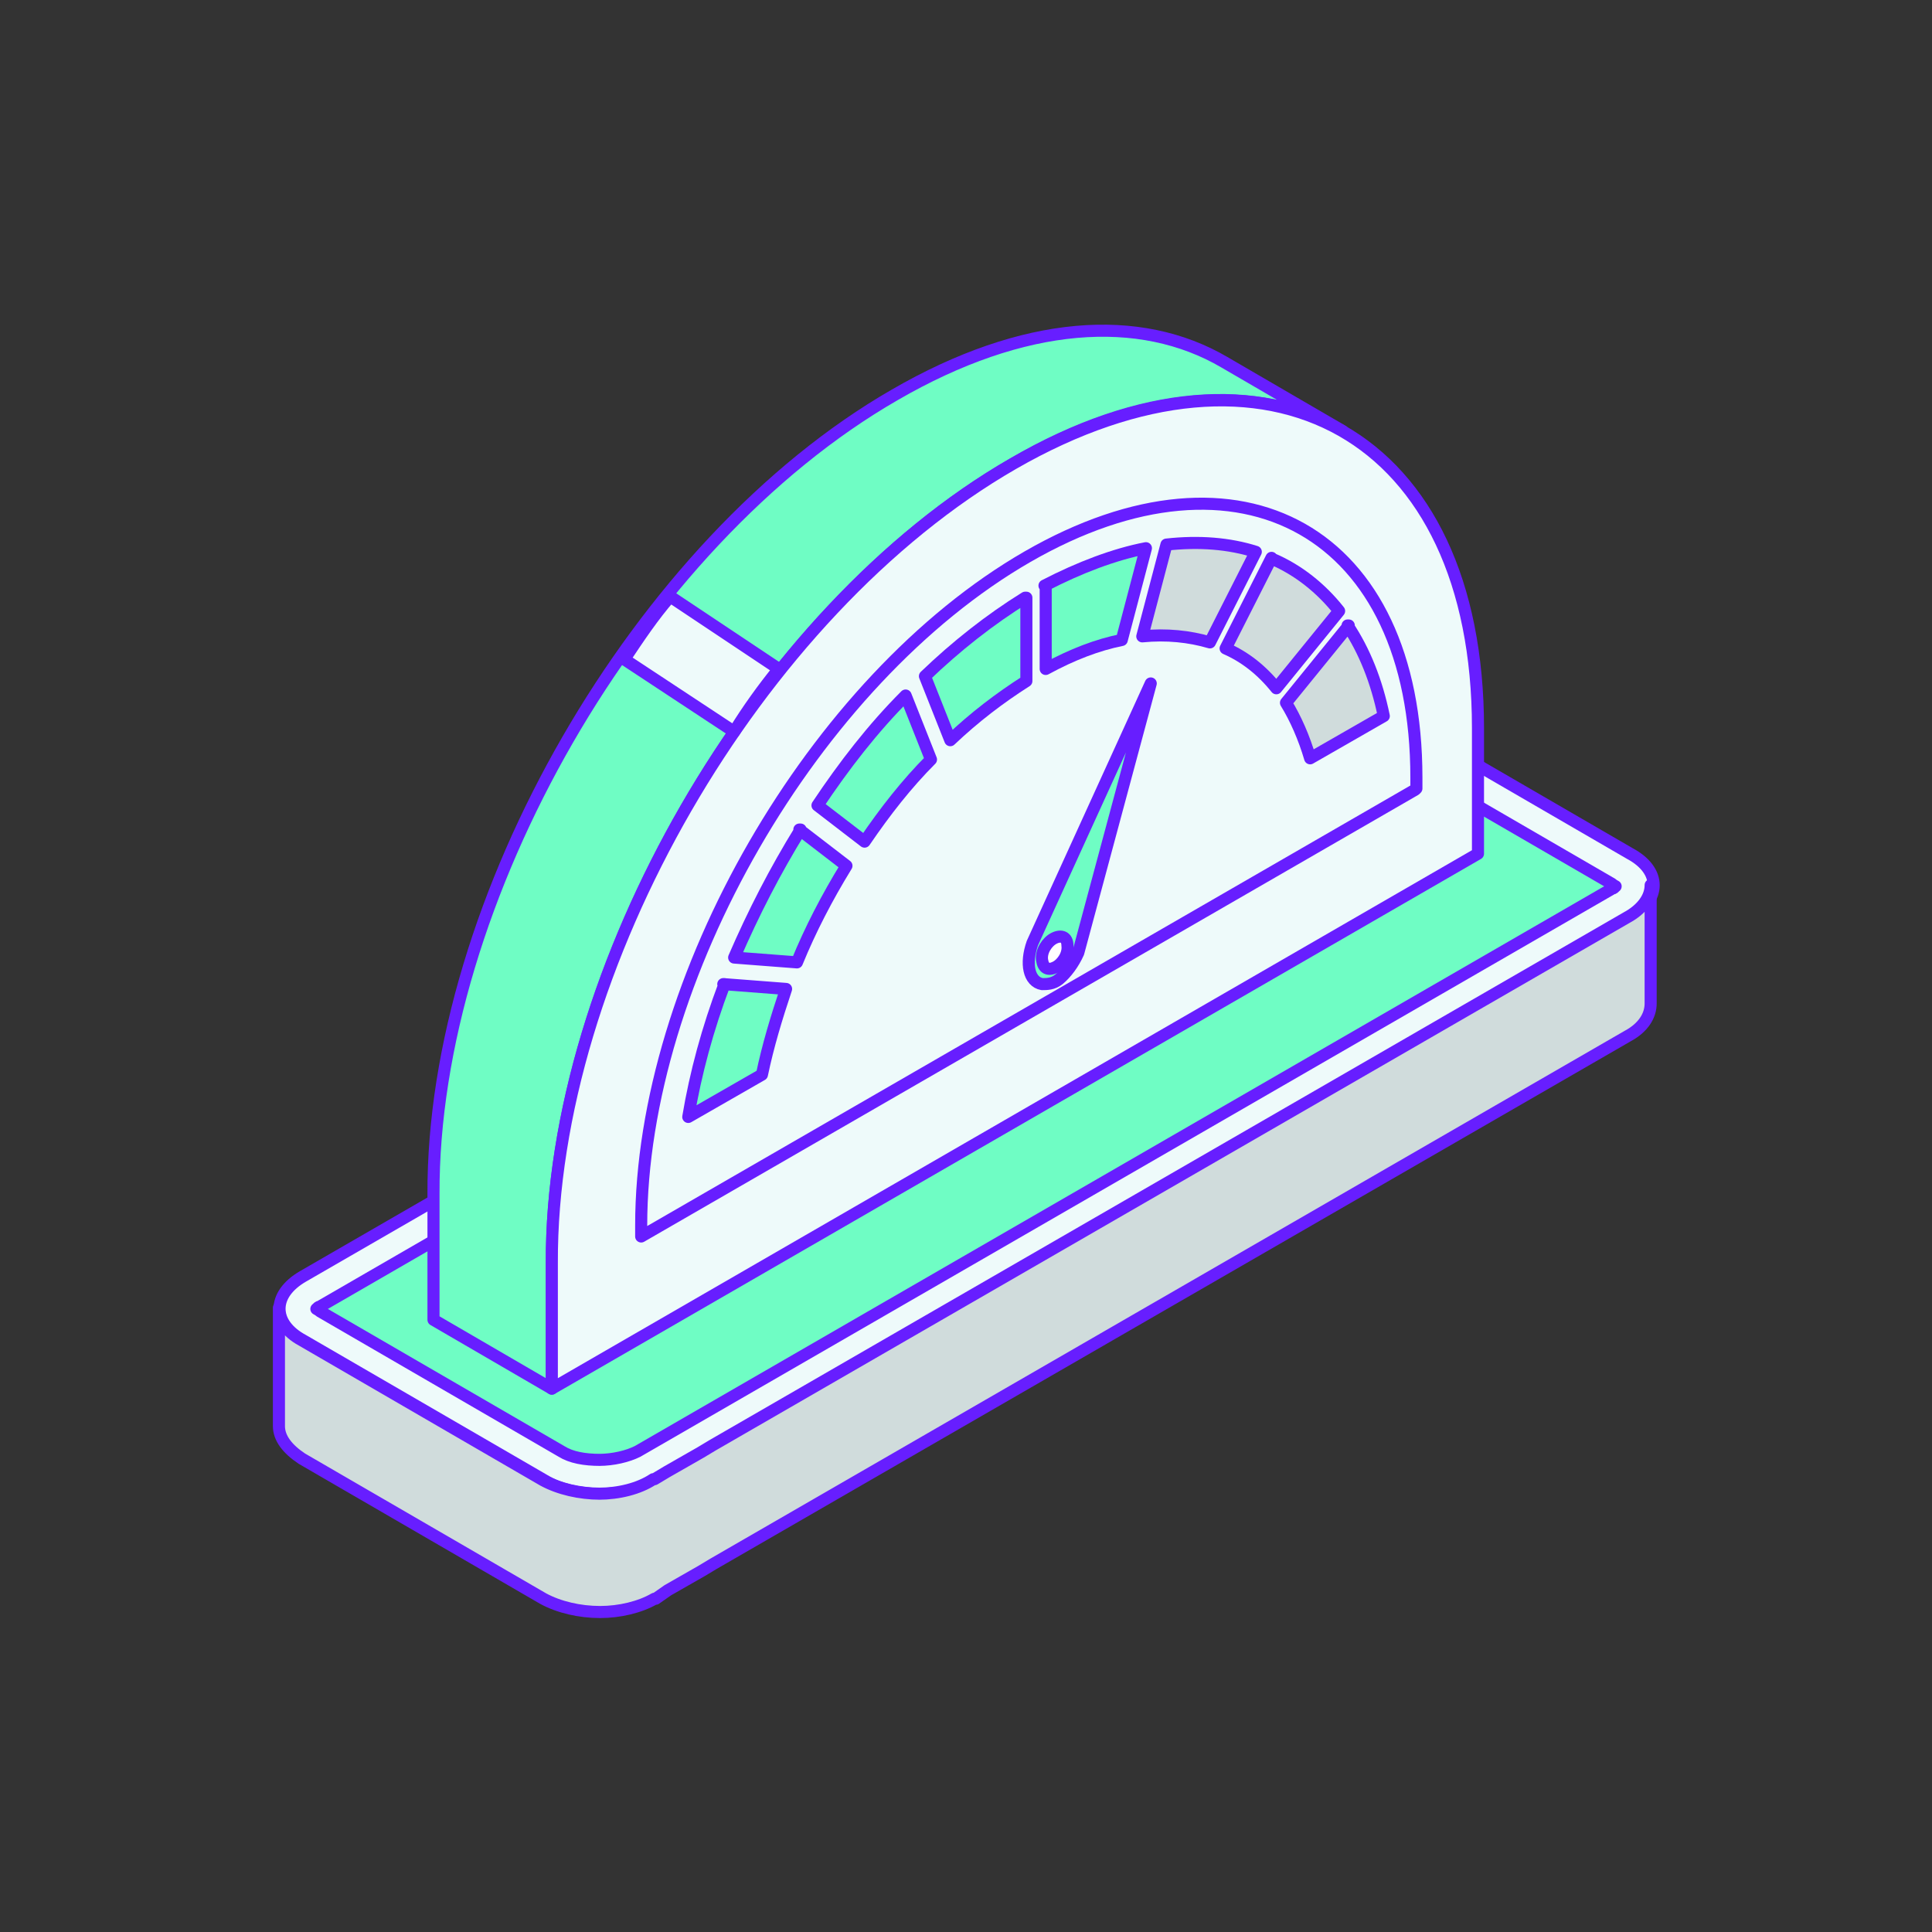
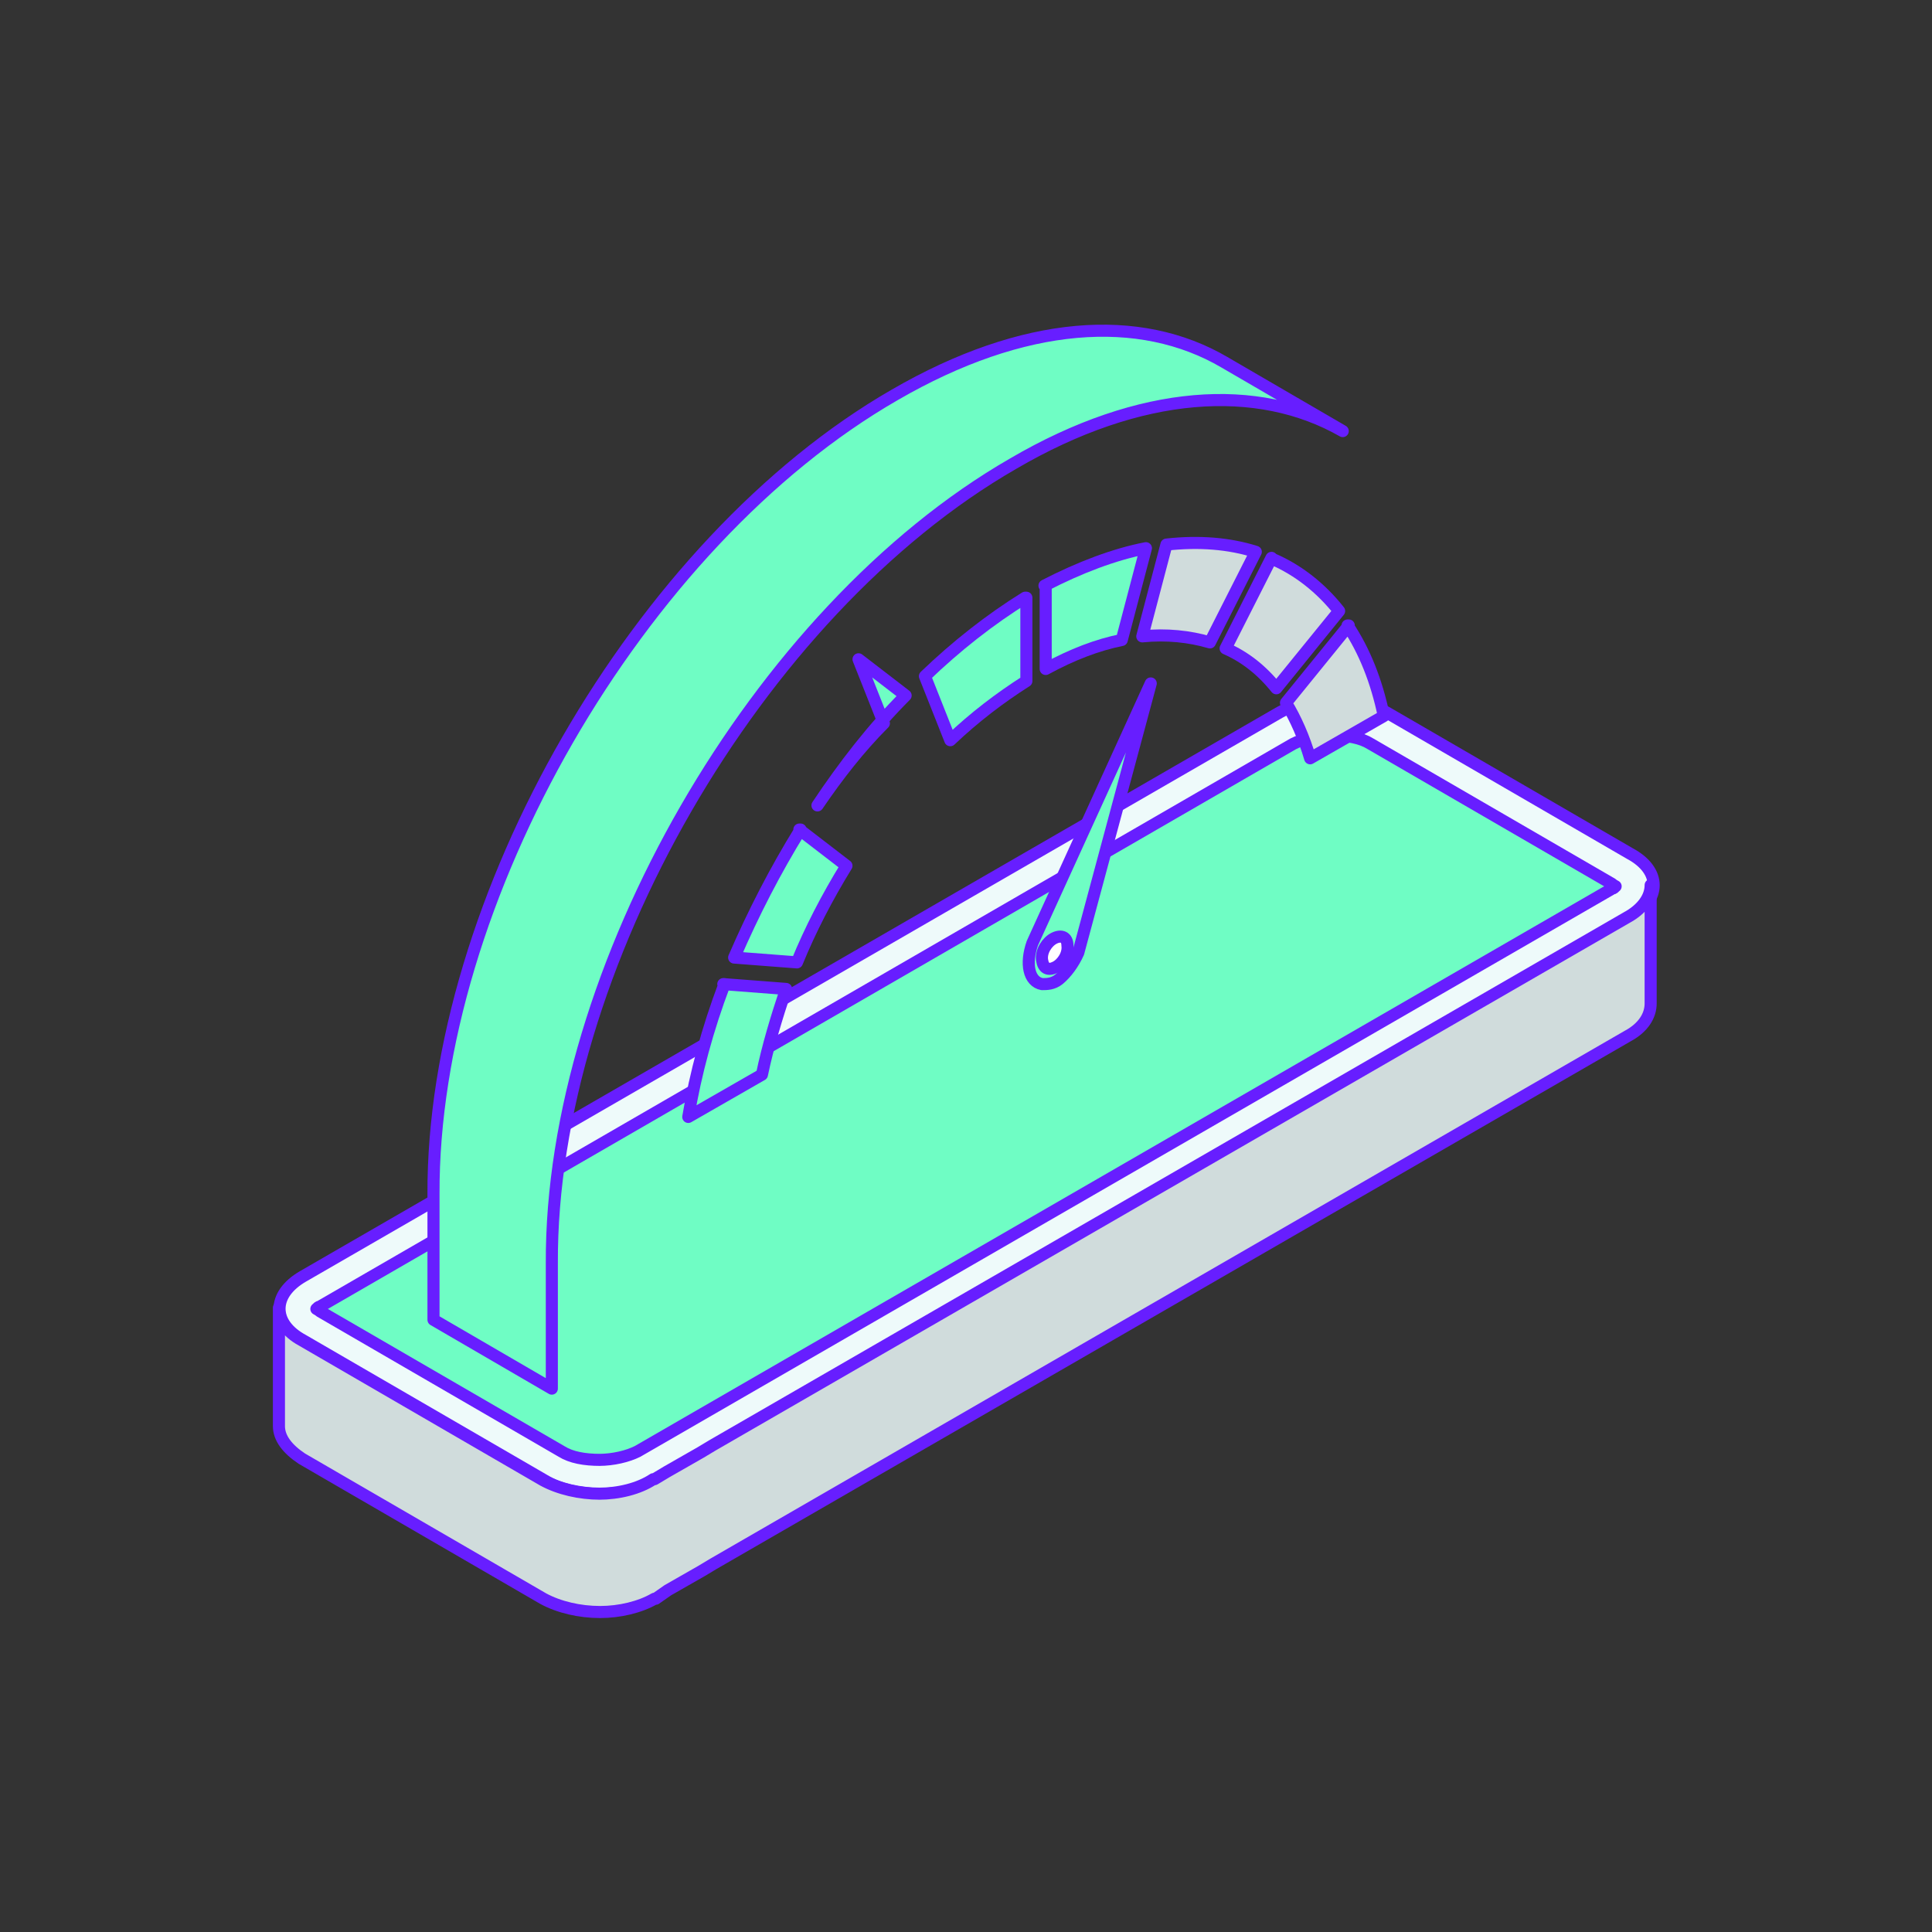
<svg xmlns="http://www.w3.org/2000/svg" id="Layer_1" version="1.1" viewBox="0 0 160 160">
  <rect x="0" y="0" width="160" height="160" fill="#333333" stroke="none" />
  <defs>
    <style>
      .st0 {
        fill: #6ffdc4;
      }

      .st0, .st1, .st2, .st3 {
        stroke: #671eff;
        stroke-linecap: round;
        stroke-linejoin: round;
      }

      .st4 {
        isolation: isolate;
      }

      .st1 {
        fill: #fff;
      }

      .st2 {
        fill: #eefafa;
      }

      .st3 {
        fill: #d0dcdc;
      }
    </style>
  </defs>
  <g>
    <g>
      <g>
        <g>
          <path class="st2" d="M25.1,105.7c-2.6,1.5-2.6,3.9,0,5.3l20,11.6c2.5,1.5,6.7,1.5,9.2,0l80.7-46.6c2.6-1.5,2.6-3.9,0-5.3l-20-11.6c-2.5-1.5-6.7-1.5-9.2,0L25.1,105.7Z" />
          <path class="st0" d="M49.6,120.9c1.2,0,2.4-.3,3.2-.7l80.7-46.6c.1,0,.2-.1.3-.2,0,0-.2-.1-.3-.2l-20-11.6c-.8-.5-1.9-.7-3.2-.7s-2.4.3-3.2.7L26.5,108.2c-.1,0-.2.1-.3.2,0,0,.2.1.3.2l20,11.6c.8.5,1.9.7,3.2.7Z" />
        </g>
        <path class="st3" d="M49.7,123.7c-1.7,0-3.4-.4-4.7-1.1l-20-11.6c-1.3-.7-1.9-1.7-1.9-2.7v9.8c0,1,.7,1.9,1.9,2.7l20,11.6c1.3.7,3,1.1,4.7,1.1h0c1.6,0,3.3-.4,4.5-1.1h.1c0,0,1-.7,1-.7l2.8-1.6,1-.6,75.7-43.7c1.3-.7,1.9-1.7,1.9-2.7v-9.8c0,1-.7,2-2,2.7l-75.7,43.7-1,.6-2.8,1.6-1,.6h-.1c-1.2.8-2.9,1.2-4.5,1.2h0Z" />
      </g>
      <g class="st4">
        <path class="st0" d="M35.9,98.9v10.4s9.8,5.7,9.8,5.7v-10.4c-.1-24.3,17-54,38.2-66.2,10.6-6.2,20.3-6.7,27.3-2.7l-9.8-5.7c-7-4.1-16.6-3.5-27.3,2.7-21.2,12.2-38.3,41.9-38.2,66.2Z" />
-         <path class="st2" d="M83.9,38.4c-21.2,12.2-38.3,41.8-38.2,66.2v10.4s76.7-44.3,76.7-44.3v-10.4c0-24.3-17.3-34.1-38.5-21.9Z" />
      </g>
-       <path class="st2" d="M117.3,65.3v-.9c0-20.3-14.5-28.5-32.2-18.3-17.7,10.2-32,35-32,55.4v.9s64.1-37,64.1-37Z" />
-       <path class="st2" d="M51.7,54.6l9.1,6c1.1-1.8,2.4-3.6,3.7-5.2l-9-6c-1.4,1.6-2.6,3.4-3.8,5.2Z" />
    </g>
    <g>
      <path class="st3" d="M105.3,46.2l-3.8,7.5c1.6.7,3,1.8,4.2,3.3l5.2-6.4c-1.5-1.9-3.4-3.4-5.5-4.3Z" />
      <path class="st3" d="M96.6,45.1l-2,7.6c2-.2,3.9,0,5.6.5l3.8-7.5c-2.2-.7-4.7-.9-7.4-.6Z" />
      <path class="st0" d="M86.6,48.5v6.9c2.2-1.2,4.3-2,6.3-2.4l2-7.6c-2.6.5-5.5,1.6-8.4,3.1Z" />
      <path class="st0" d="M66.3,68.7c-2.1,3.4-3.9,6.9-5.5,10.6l5.2.4c1.1-2.7,2.5-5.4,4.1-8l-3.9-3Z" />
-       <path class="st0" d="M75,57.6c-2.7,2.7-5.1,5.8-7.3,9.1l3.9,3c1.7-2.5,3.5-4.8,5.5-6.8l-2.1-5.3Z" />
+       <path class="st0" d="M75,57.6c-2.7,2.7-5.1,5.8-7.3,9.1c1.7-2.5,3.5-4.8,5.5-6.8l-2.1-5.3Z" />
      <path class="st0" d="M84.9,49.5c-2.9,1.8-5.7,4-8.3,6.5l2.1,5.3c2-1.9,4.1-3.5,6.3-4.9v-6.9Z" />
      <path class="st0" d="M60,81.5c-1.4,3.7-2.4,7.4-3,11l6.1-3.5c.5-2.4,1.2-4.7,2-7.1l-5.2-.4Z" />
      <path class="st3" d="M111.7,51.8l-5.2,6.4c.8,1.3,1.5,2.9,2,4.6l6.1-3.5c-.6-2.9-1.6-5.4-3-7.5Z" />
    </g>
  </g>
  <path class="st0" d="M95.3,56.6l-9.8,21.5c-.6,1.7-.3,3.2.8,3.4.4,0,.9,0,1.4-.4.6-.5,1.2-1.3,1.6-2.2l6-22.3Z" />
  <path class="st1" d="M87.3,77.7c-.6.3-1.1,1.1-1,1.8s.5.9,1.1.6c.6-.3,1.1-1.1,1-1.8,0-.7-.5-.9-1.1-.6Z" />
</svg>